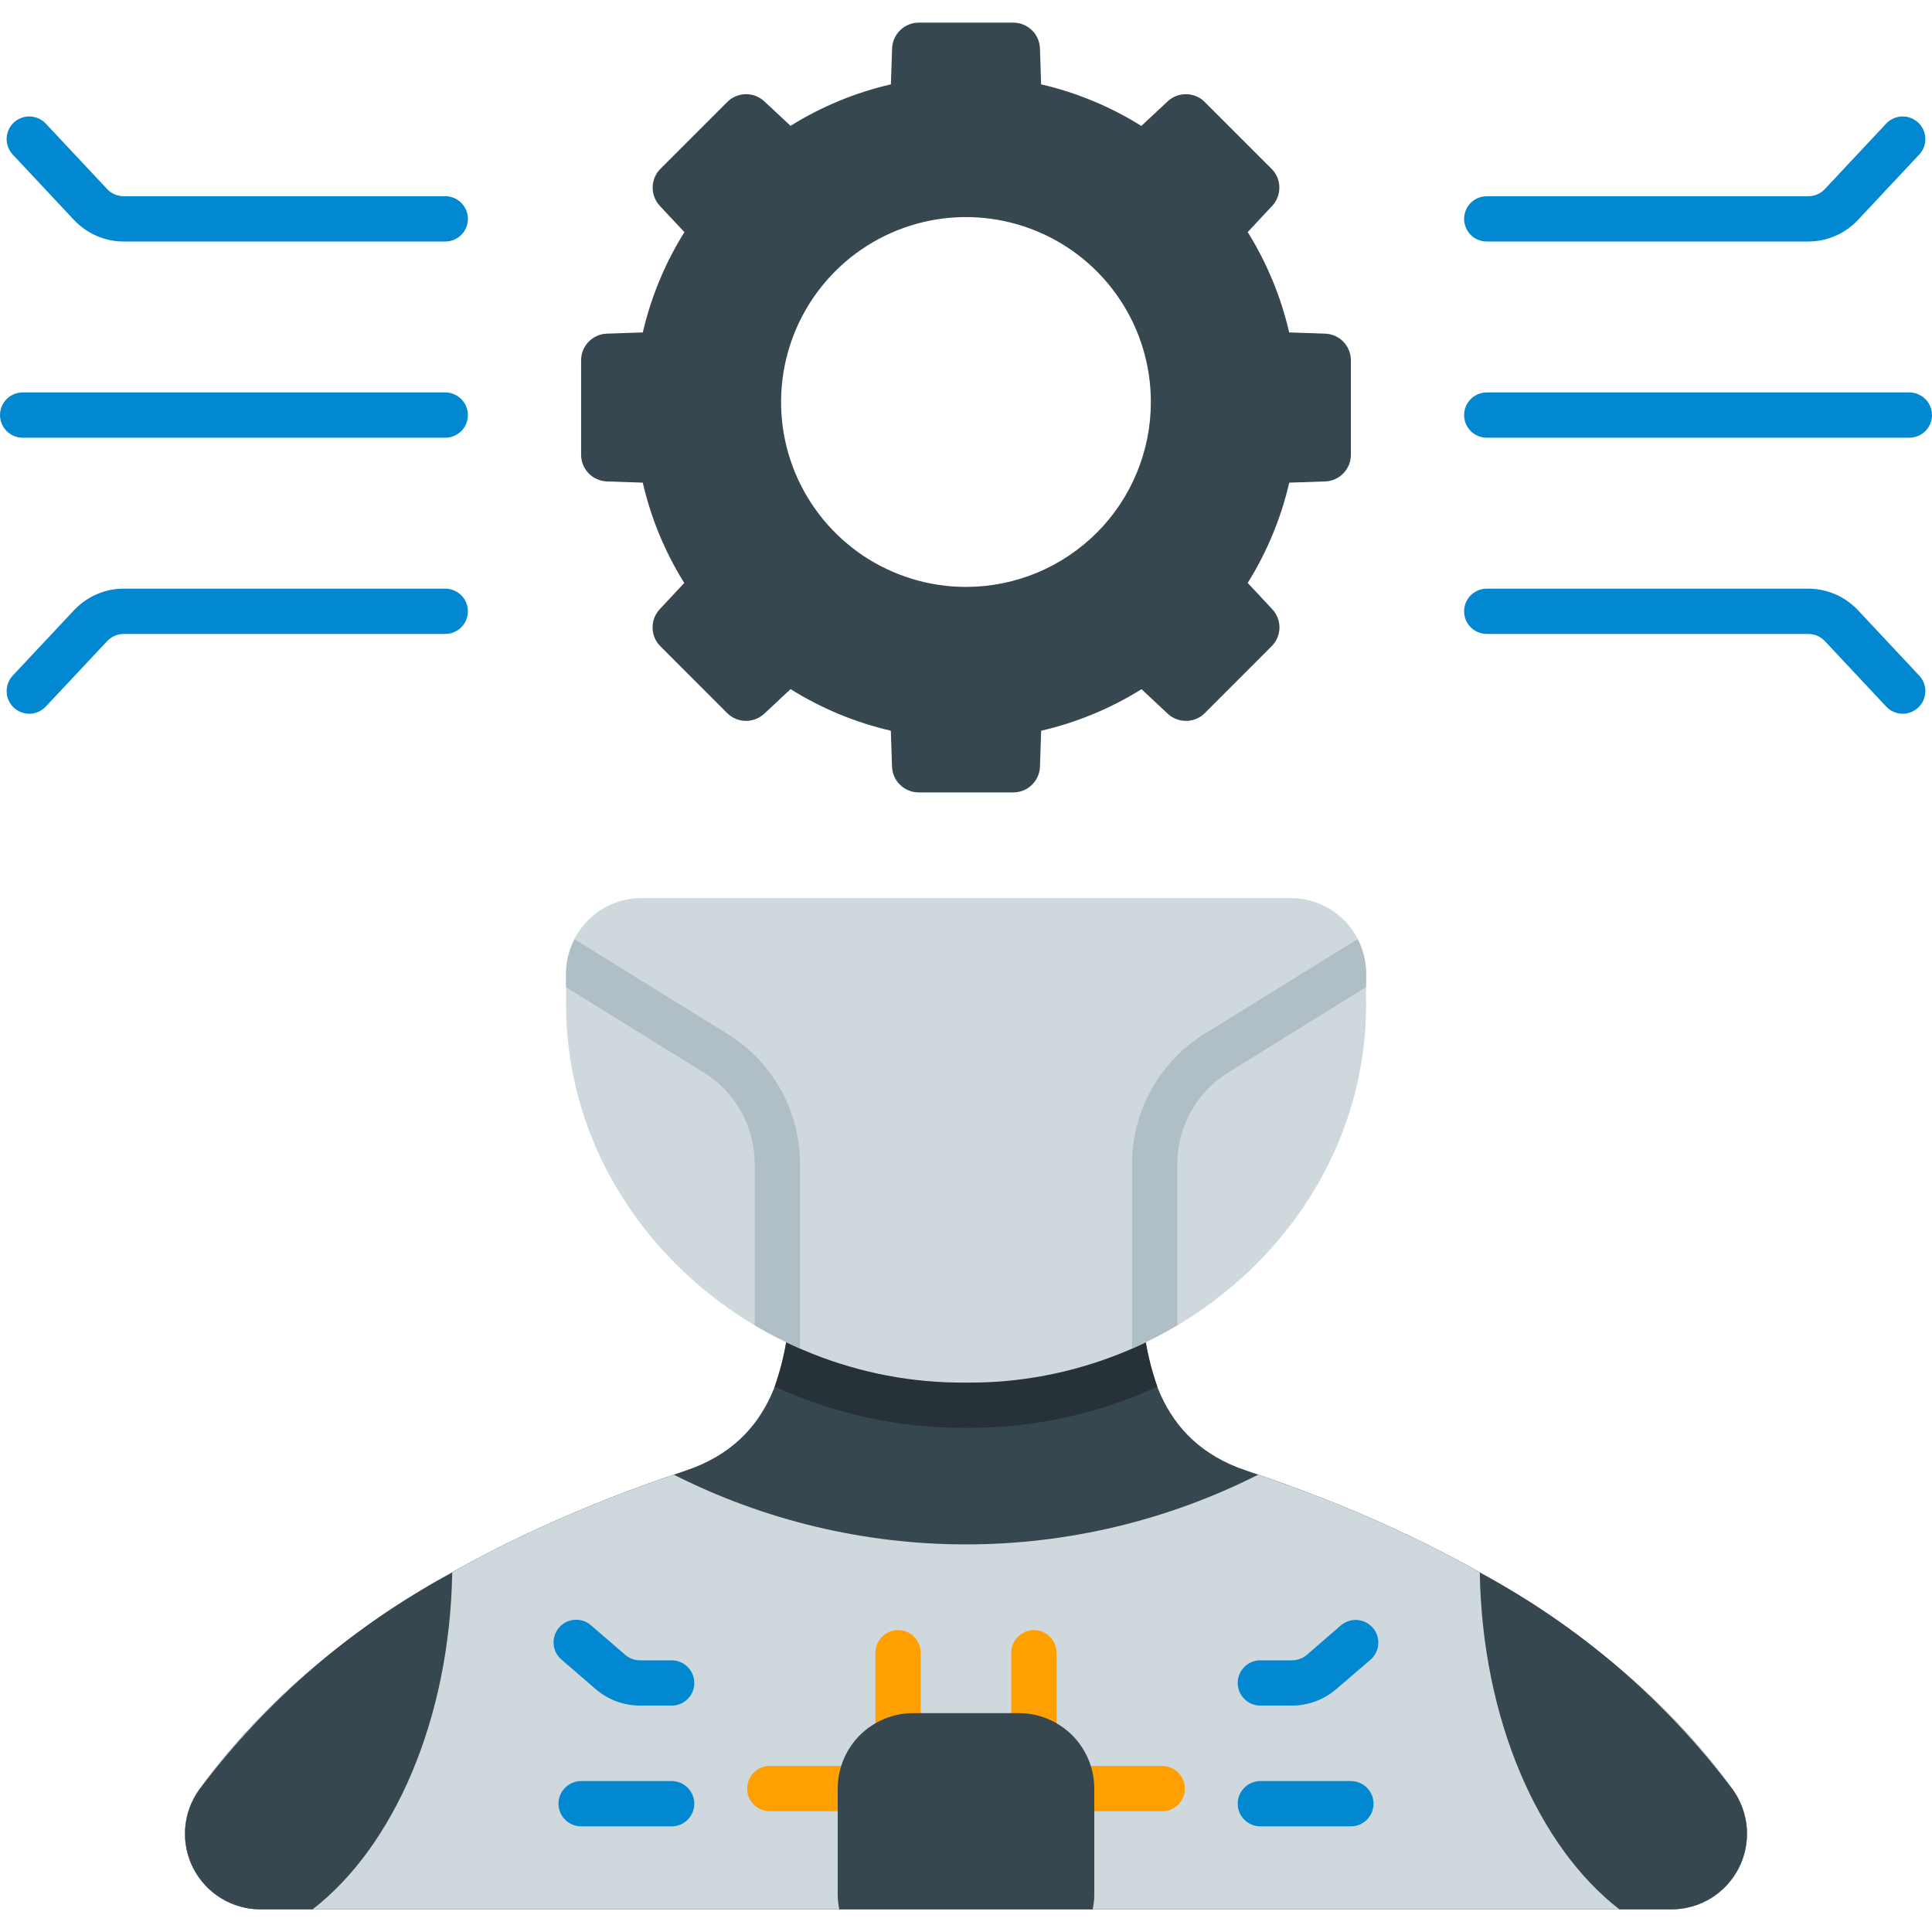
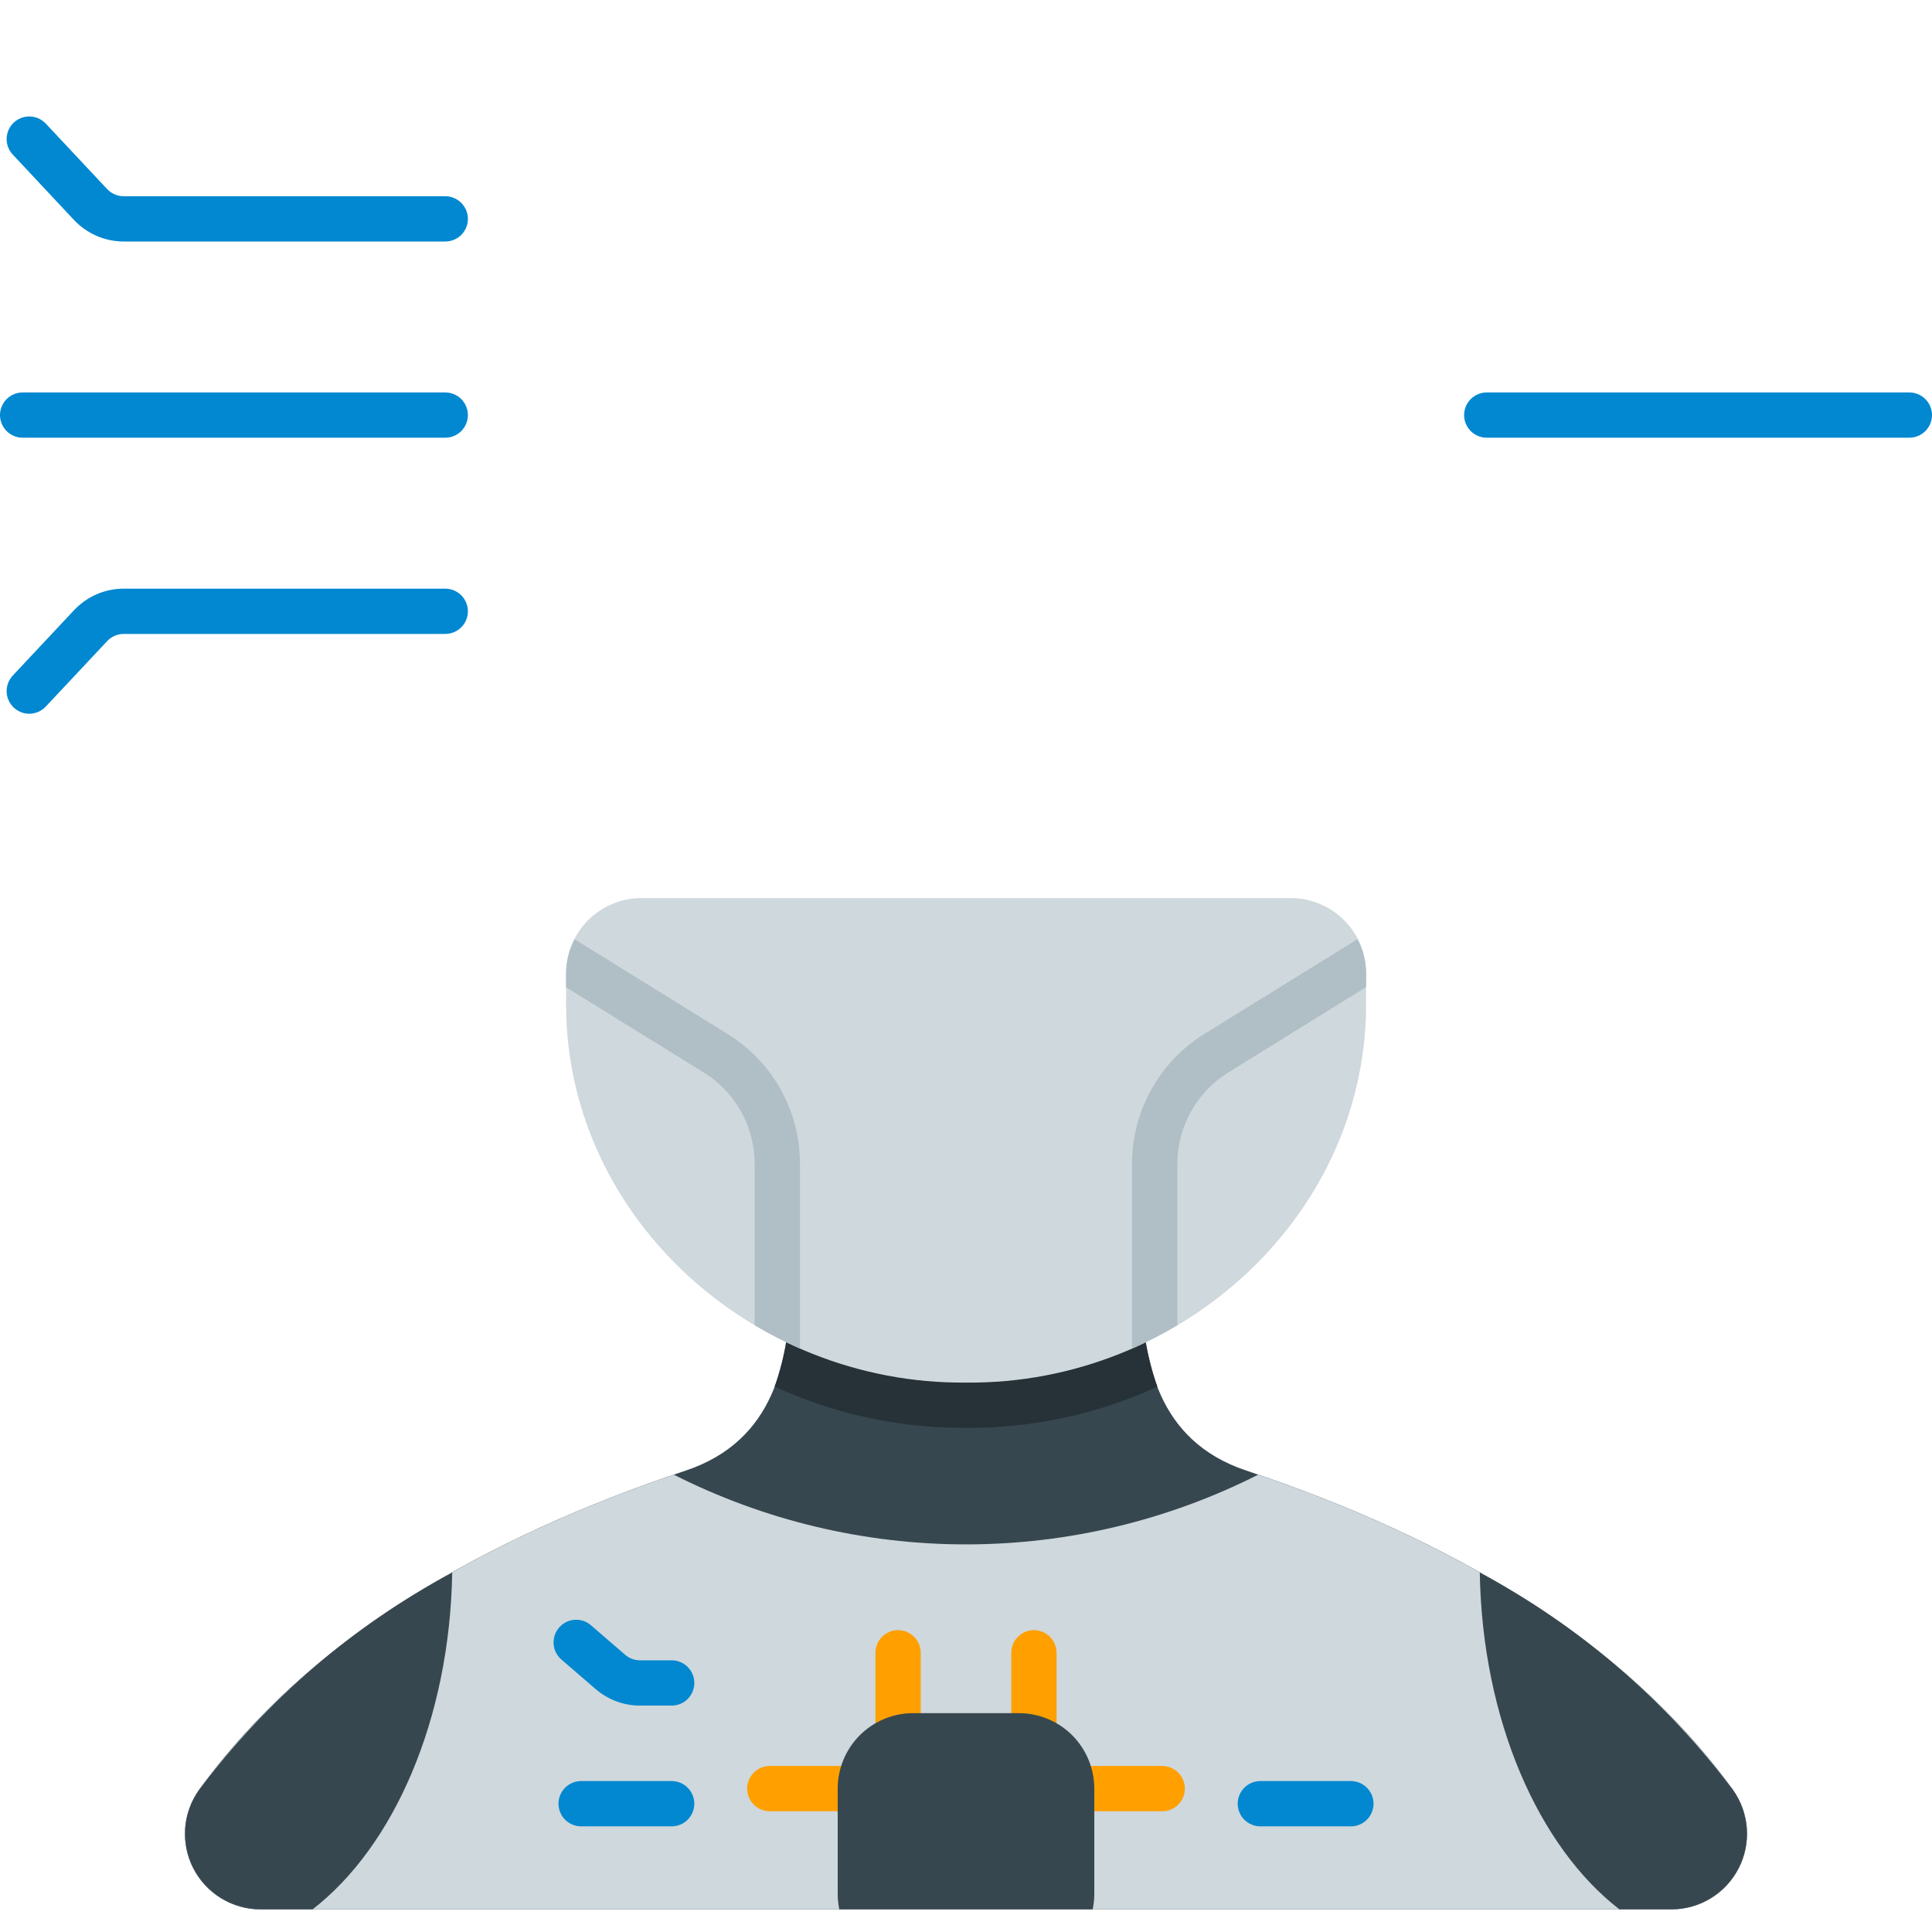
<svg xmlns="http://www.w3.org/2000/svg" width="32" height="32" viewBox="0 0 32 32" fill="none">
  <g clip-path="url(#clip0_7550_15581)">
    <path d="M27.684 31.625C27.914 31.625 28.14 31.561 28.336 31.442C28.532 31.322 28.692 31.15 28.797 30.946C28.902 30.741 28.949 30.511 28.932 30.282C28.915 30.053 28.835 29.832 28.702 29.645C26.913 27.155 23.967 25.466 20.644 24.358C19.151 23.86 18.937 22.511 18.907 21.403C18.904 21.263 18.847 21.128 18.746 21.03C18.646 20.931 18.511 20.876 18.37 20.875H13.629C13.488 20.876 13.353 20.931 13.253 21.03C13.153 21.129 13.095 21.263 13.092 21.403C13.062 22.511 12.848 23.86 11.356 24.358C8.031 25.466 5.086 27.155 3.298 29.645C3.164 29.832 3.084 30.053 3.067 30.282C3.05 30.511 3.097 30.741 3.202 30.946C3.308 31.15 3.467 31.322 3.663 31.442C3.86 31.561 4.085 31.625 4.315 31.625H27.684Z" fill="#37474F" />
    <path d="M27.685 31.625H4.315C4.085 31.625 3.859 31.561 3.663 31.441C3.467 31.321 3.308 31.15 3.202 30.945C3.097 30.741 3.051 30.511 3.067 30.282C3.084 30.052 3.164 29.832 3.297 29.645C5.052 27.205 7.917 25.532 11.16 24.425C12.66 25.184 14.318 25.58 16 25.58C17.681 25.58 19.34 25.184 20.84 24.425C24.082 25.532 26.947 27.205 28.702 29.645C28.836 29.832 28.916 30.052 28.933 30.282C28.949 30.511 28.902 30.741 28.797 30.945C28.692 31.15 28.533 31.321 28.337 31.441C28.14 31.561 27.915 31.625 27.685 31.625Z" fill="#CFD8DC" />
-     <path d="M21.948 5.526L21.353 5.506C21.217 4.918 20.985 4.356 20.666 3.844L21.072 3.409C21.15 3.325 21.192 3.215 21.19 3.1C21.188 2.986 21.142 2.876 21.061 2.796L19.954 1.689C19.874 1.608 19.764 1.562 19.65 1.56C19.535 1.558 19.425 1.6 19.341 1.678L18.904 2.086C18.393 1.766 17.832 1.533 17.244 1.397L17.225 0.802C17.221 0.687 17.173 0.578 17.09 0.499C17.008 0.419 16.897 0.375 16.782 0.375H15.217C15.103 0.375 14.993 0.42 14.911 0.499C14.829 0.579 14.78 0.687 14.776 0.801L14.756 1.397C14.168 1.533 13.606 1.765 13.094 2.084L12.659 1.678C12.575 1.6 12.464 1.558 12.35 1.56C12.236 1.562 12.126 1.608 12.046 1.689L10.939 2.796C10.858 2.876 10.812 2.986 10.81 3.1C10.808 3.215 10.85 3.325 10.928 3.409L11.336 3.845C11.016 4.357 10.783 4.918 10.647 5.506L10.052 5.526C9.937 5.53 9.829 5.578 9.749 5.661C9.669 5.743 9.625 5.853 9.625 5.968V7.532C9.625 7.647 9.669 7.756 9.749 7.839C9.828 7.921 9.936 7.969 10.05 7.974L10.646 7.994C10.782 8.582 11.014 9.144 11.333 9.656L10.927 10.091C10.849 10.175 10.806 10.285 10.809 10.4C10.81 10.514 10.857 10.624 10.938 10.704L12.044 11.811C12.125 11.892 12.234 11.938 12.349 11.94C12.463 11.942 12.574 11.9 12.658 11.822L13.094 11.414C13.606 11.734 14.167 11.967 14.755 12.103L14.775 12.698C14.779 12.813 14.827 12.922 14.91 13.001C14.993 13.081 15.103 13.125 15.218 13.125H16.782C16.897 13.125 17.008 13.081 17.09 13.001C17.173 12.922 17.221 12.813 17.225 12.698L17.245 12.103C17.834 11.967 18.395 11.735 18.907 11.415L19.342 11.822C19.426 11.9 19.537 11.942 19.651 11.94C19.766 11.938 19.875 11.892 19.956 11.811L21.062 10.704C21.143 10.624 21.189 10.514 21.192 10.4C21.194 10.285 21.151 10.175 21.073 10.091L20.666 9.655C20.985 9.143 21.218 8.582 21.354 7.994L21.95 7.974C22.064 7.97 22.172 7.921 22.251 7.839C22.331 7.757 22.375 7.647 22.375 7.532V5.968C22.375 5.853 22.33 5.743 22.251 5.661C22.171 5.578 22.063 5.53 21.948 5.526ZM16 9.721C15.394 9.721 14.802 9.541 14.298 9.205C13.795 8.868 13.402 8.39 13.17 7.83C12.938 7.271 12.878 6.655 12.996 6.061C13.114 5.467 13.406 4.921 13.834 4.493C14.262 4.064 14.808 3.773 15.402 3.654C15.996 3.536 16.612 3.597 17.172 3.829C17.731 4.06 18.21 4.453 18.546 4.957C18.883 5.46 19.062 6.052 19.062 6.658C19.062 7.06 18.983 7.459 18.829 7.83C18.676 8.202 18.45 8.54 18.166 8.824C17.881 9.108 17.544 9.334 17.172 9.488C16.8 9.642 16.402 9.721 16 9.721Z" fill="#37474F" />
    <path d="M15.936 23.65H16.068C17.139 23.648 18.197 23.415 19.17 22.968C18.994 22.465 18.906 21.936 18.907 21.403C18.904 21.262 18.847 21.128 18.746 21.03C18.646 20.931 18.511 20.876 18.371 20.875H13.629C13.488 20.876 13.354 20.931 13.253 21.03C13.153 21.129 13.095 21.263 13.093 21.403C13.094 21.935 13.005 22.464 12.831 22.966C13.805 23.415 14.864 23.648 15.936 23.65Z" fill="#263238" />
    <path d="M10.625 14.875C10.46 14.875 10.297 14.908 10.145 14.971C9.993 15.034 9.855 15.127 9.739 15.243C9.623 15.36 9.531 15.499 9.468 15.651C9.406 15.803 9.374 15.967 9.375 16.131L9.377 16.506C9.303 20.097 12.435 22.935 16.001 22.9C19.568 22.936 22.7 20.096 22.626 16.506L22.628 16.131C22.629 15.966 22.597 15.803 22.535 15.651C22.472 15.498 22.38 15.36 22.264 15.243C22.148 15.127 22.01 15.034 21.858 14.971C21.706 14.908 21.543 14.875 21.378 14.875L10.625 14.875Z" fill="#CFD8DC" />
    <path d="M27.685 31.625H26.823C25.483 30.59 24.55 28.487 24.51 26.045C24.519 26.048 24.528 26.053 24.535 26.06C26.168 26.939 27.59 28.162 28.703 29.645C28.836 29.832 28.916 30.052 28.933 30.282C28.949 30.511 28.903 30.741 28.797 30.945C28.692 31.15 28.533 31.321 28.337 31.441C28.14 31.561 27.915 31.625 27.685 31.625Z" fill="#37474F" />
    <path d="M4.315 31.625H5.177C6.517 30.59 7.45 28.487 7.49 26.045C7.481 26.048 7.472 26.053 7.465 26.06C5.832 26.939 4.41 28.162 3.297 29.645C3.164 29.832 3.084 30.052 3.067 30.282C3.051 30.511 3.097 30.741 3.202 30.945C3.308 31.15 3.467 31.321 3.663 31.441C3.859 31.561 4.085 31.625 4.315 31.625Z" fill="#37474F" />
    <path d="M14.875 27C14.775 27 14.68 27.04 14.61 27.11C14.54 27.18 14.5 27.276 14.5 27.375V28.9C14.5 29 14.54 29.095 14.61 29.165C14.68 29.235 14.775 29.275 14.875 29.275C14.975 29.275 15.07 29.235 15.14 29.165C15.21 29.095 15.25 29 15.25 28.9V27.375C15.25 27.276 15.21 27.18 15.14 27.11C15.07 27.04 14.975 27 14.875 27Z" fill="#FFA000" />
    <path d="M17.5 28.9V27.375C17.5 27.276 17.46 27.18 17.39 27.11C17.32 27.04 17.224 27 17.125 27C17.026 27 16.93 27.04 16.86 27.11C16.79 27.18 16.75 27.276 16.75 27.375V28.9C16.75 29 16.79 29.095 16.86 29.165C16.93 29.235 17.026 29.275 17.125 29.275C17.224 29.275 17.32 29.235 17.39 29.165C17.46 29.095 17.5 29 17.5 28.9Z" fill="#FFA000" />
    <path d="M19.625 29.625C19.625 29.526 19.585 29.43 19.515 29.36C19.445 29.29 19.349 29.25 19.25 29.25H17.625C17.526 29.25 17.43 29.29 17.36 29.36C17.29 29.43 17.25 29.526 17.25 29.625C17.25 29.724 17.29 29.82 17.36 29.89C17.43 29.96 17.526 30 17.625 30H19.25C19.349 30 19.445 29.96 19.515 29.89C19.585 29.82 19.625 29.724 19.625 29.625Z" fill="#FFA000" />
    <path d="M14.375 29.25H12.75C12.65 29.25 12.555 29.29 12.485 29.36C12.415 29.43 12.375 29.526 12.375 29.625C12.375 29.724 12.415 29.82 12.485 29.89C12.555 29.96 12.65 30 12.75 30H14.375C14.475 30 14.57 29.96 14.64 29.89C14.71 29.82 14.75 29.724 14.75 29.625C14.75 29.526 14.71 29.43 14.64 29.36C14.57 29.29 14.475 29.25 14.375 29.25Z" fill="#FFA000" />
-     <path d="M9.864 27.975C10.068 28.152 10.33 28.25 10.6 28.25H11.125C11.225 28.25 11.32 28.211 11.39 28.14C11.461 28.07 11.5 27.975 11.5 27.875C11.5 27.776 11.461 27.68 11.39 27.61C11.32 27.54 11.225 27.5 11.125 27.5H10.6C10.51 27.5 10.423 27.468 10.355 27.409L9.792 26.923C9.755 26.89 9.712 26.864 9.665 26.848C9.618 26.832 9.568 26.826 9.519 26.829C9.469 26.832 9.421 26.845 9.376 26.867C9.332 26.89 9.292 26.92 9.26 26.958C9.227 26.996 9.203 27.039 9.187 27.086C9.172 27.134 9.166 27.183 9.17 27.233C9.174 27.282 9.187 27.331 9.21 27.375C9.233 27.419 9.264 27.458 9.302 27.49L9.864 27.975Z" fill="#0288D1" />
+     <path d="M9.864 27.975C10.068 28.152 10.33 28.25 10.6 28.25H11.125C11.225 28.25 11.32 28.211 11.39 28.14C11.461 28.07 11.5 27.975 11.5 27.875C11.5 27.776 11.461 27.68 11.39 27.61C11.32 27.54 11.225 27.5 11.125 27.5H10.6C10.51 27.5 10.423 27.468 10.355 27.409L9.792 26.923C9.755 26.89 9.712 26.864 9.665 26.848C9.618 26.832 9.568 26.826 9.519 26.829C9.469 26.832 9.421 26.845 9.376 26.867C9.332 26.89 9.292 26.92 9.26 26.958C9.227 26.996 9.203 27.039 9.187 27.086C9.172 27.134 9.166 27.183 9.17 27.233C9.174 27.282 9.187 27.331 9.21 27.375C9.233 27.419 9.264 27.458 9.302 27.49Z" fill="#0288D1" />
    <path d="M11.5 29.875C11.5 29.776 11.46 29.68 11.39 29.61C11.32 29.54 11.225 29.5 11.125 29.5H9.625C9.526 29.5 9.43 29.54 9.36 29.61C9.29 29.68 9.25 29.776 9.25 29.875C9.25 29.974 9.29 30.07 9.36 30.14C9.43 30.21 9.526 30.25 9.625 30.25H11.125C11.225 30.25 11.32 30.21 11.39 30.14C11.46 30.07 11.5 29.974 11.5 29.875Z" fill="#0288D1" />
-     <path d="M22.738 26.961C22.705 26.924 22.666 26.893 22.622 26.871C22.578 26.849 22.53 26.836 22.481 26.832C22.432 26.828 22.383 26.835 22.336 26.85C22.289 26.866 22.246 26.89 22.209 26.922L21.646 27.409C21.578 27.467 21.491 27.5 21.401 27.5H20.875C20.776 27.5 20.68 27.539 20.61 27.61C20.54 27.68 20.5 27.775 20.5 27.875C20.5 27.974 20.54 28.07 20.61 28.14C20.68 28.21 20.776 28.25 20.875 28.25H21.4C21.67 28.249 21.931 28.152 22.135 27.975L22.7 27.49C22.775 27.425 22.821 27.332 22.828 27.233C22.835 27.134 22.803 27.036 22.738 26.961Z" fill="#0288D1" />
    <path d="M22.75 29.875C22.75 29.776 22.71 29.68 22.64 29.61C22.57 29.54 22.474 29.5 22.375 29.5H20.875C20.776 29.5 20.68 29.54 20.61 29.61C20.54 29.68 20.5 29.776 20.5 29.875C20.5 29.974 20.54 30.07 20.61 30.14C20.68 30.21 20.776 30.25 20.875 30.25H22.375C22.474 30.25 22.57 30.21 22.64 30.14C22.71 30.07 22.75 29.974 22.75 29.875Z" fill="#0288D1" />
    <path d="M22.627 16.131C22.627 15.93 22.578 15.733 22.484 15.556L20.006 17.09C19.625 17.312 19.308 17.631 19.088 18.014C18.867 18.396 18.751 18.83 18.75 19.272V22.335C19.008 22.223 19.258 22.094 19.5 21.95V19.272C19.501 18.96 19.584 18.654 19.741 18.384C19.897 18.114 20.122 17.89 20.392 17.734L22.625 16.35L22.627 16.131Z" fill="#B0BEC5" />
    <path d="M12.002 17.096L9.518 15.558C9.425 15.734 9.376 15.931 9.376 16.131V16.352L11.616 17.739C11.884 17.895 12.107 18.119 12.262 18.388C12.417 18.657 12.499 18.962 12.5 19.272V21.95C12.742 22.094 12.992 22.223 13.25 22.335V19.272C13.249 18.832 13.134 18.4 12.915 18.018C12.697 17.637 12.382 17.319 12.002 17.096Z" fill="#B0BEC5" />
    <path d="M7.375 3.25H2.048C1.997 3.25 1.946 3.24 1.899 3.219C1.852 3.199 1.81 3.169 1.775 3.132L0.758 2.047C0.69 1.975 0.596 1.932 0.497 1.929C0.398 1.926 0.301 1.962 0.228 2.03C0.156 2.098 0.113 2.192 0.11 2.291C0.107 2.391 0.143 2.488 0.211 2.56L1.227 3.645C1.333 3.757 1.46 3.846 1.601 3.907C1.742 3.968 1.894 4 2.048 4H7.375C7.474 4 7.57 3.961 7.64 3.891C7.71 3.82 7.75 3.725 7.75 3.625C7.75 3.526 7.71 3.431 7.64 3.36C7.57 3.29 7.474 3.25 7.375 3.25Z" fill="#0288D1" />
    <path d="M7.375 9.75H2.048C1.894 9.75 1.742 9.782 1.601 9.843C1.46 9.904 1.333 9.994 1.227 10.106L0.211 11.19C0.143 11.263 0.107 11.36 0.11 11.459C0.113 11.558 0.156 11.652 0.228 11.72C0.301 11.788 0.398 11.825 0.497 11.822C0.596 11.818 0.69 11.776 0.758 11.703L1.775 10.619C1.81 10.581 1.852 10.552 1.899 10.531C1.946 10.511 1.997 10.5 2.048 10.5H7.375C7.474 10.5 7.57 10.46 7.64 10.39C7.71 10.32 7.75 10.225 7.75 10.125C7.75 10.025 7.71 9.93 7.64 9.86C7.57 9.79 7.474 9.75 7.375 9.75Z" fill="#0288D1" />
    <path d="M7.375 6.5H0.375C0.276 6.5 0.18 6.54 0.11 6.61C0.04 6.68 0 6.776 0 6.875C0 6.974 0.04 7.07 0.11 7.14C0.18 7.21 0.276 7.25 0.375 7.25H7.375C7.474 7.25 7.57 7.21 7.64 7.14C7.71 7.07 7.75 6.974 7.75 6.875C7.75 6.776 7.71 6.68 7.64 6.61C7.57 6.54 7.474 6.5 7.375 6.5Z" fill="#0288D1" />
-     <path d="M31.241 2.047L30.225 3.132C30.19 3.169 30.148 3.199 30.101 3.219C30.053 3.24 30.003 3.25 29.951 3.25H24.625C24.526 3.25 24.43 3.29 24.36 3.36C24.29 3.431 24.25 3.526 24.25 3.625C24.25 3.725 24.29 3.82 24.36 3.891C24.43 3.961 24.526 4 24.625 4H29.951C30.105 4 30.258 3.968 30.399 3.907C30.54 3.846 30.667 3.757 30.772 3.645L31.788 2.56C31.857 2.488 31.893 2.391 31.89 2.291C31.886 2.192 31.844 2.098 31.771 2.03C31.698 1.962 31.602 1.926 31.503 1.929C31.403 1.932 31.309 1.975 31.241 2.047Z" fill="#0288D1" />
-     <path d="M30.225 10.618L31.241 11.703C31.309 11.776 31.403 11.818 31.503 11.822C31.602 11.825 31.698 11.788 31.771 11.72C31.844 11.652 31.886 11.558 31.89 11.459C31.893 11.36 31.857 11.263 31.788 11.19L30.772 10.105C30.667 9.994 30.54 9.904 30.398 9.843C30.257 9.782 30.105 9.75 29.951 9.75H24.625C24.526 9.75 24.43 9.79 24.36 9.86C24.29 9.93 24.25 10.025 24.25 10.125C24.25 10.225 24.29 10.32 24.36 10.39C24.43 10.46 24.526 10.5 24.625 10.5H29.951C30.003 10.5 30.053 10.511 30.101 10.531C30.148 10.551 30.19 10.581 30.225 10.618Z" fill="#0288D1" />
    <path d="M31.625 6.5H24.625C24.526 6.5 24.43 6.54 24.36 6.61C24.29 6.68 24.25 6.776 24.25 6.875C24.25 6.974 24.29 7.07 24.36 7.14C24.43 7.21 24.526 7.25 24.625 7.25H31.625C31.724 7.25 31.82 7.21 31.89 7.14C31.96 7.07 32 6.974 32 6.875C32 6.776 31.96 6.68 31.89 6.61C31.82 6.54 31.724 6.5 31.625 6.5Z" fill="#0288D1" />
    <path d="M18.125 31.386V29.625C18.125 29.294 17.993 28.976 17.759 28.741C17.524 28.507 17.206 28.375 16.875 28.375H15.125C14.793 28.375 14.476 28.507 14.241 28.741C14.007 28.976 13.875 29.294 13.875 29.625V31.386C13.876 31.466 13.885 31.546 13.902 31.625H18.098C18.115 31.546 18.124 31.466 18.125 31.386Z" fill="#37474F" />
  </g>
  <defs>
    <clipPath id="clip0_7550_15581">
      <rect width="32" height="32" fill="white" />
    </clipPath>
  </defs>
</svg>